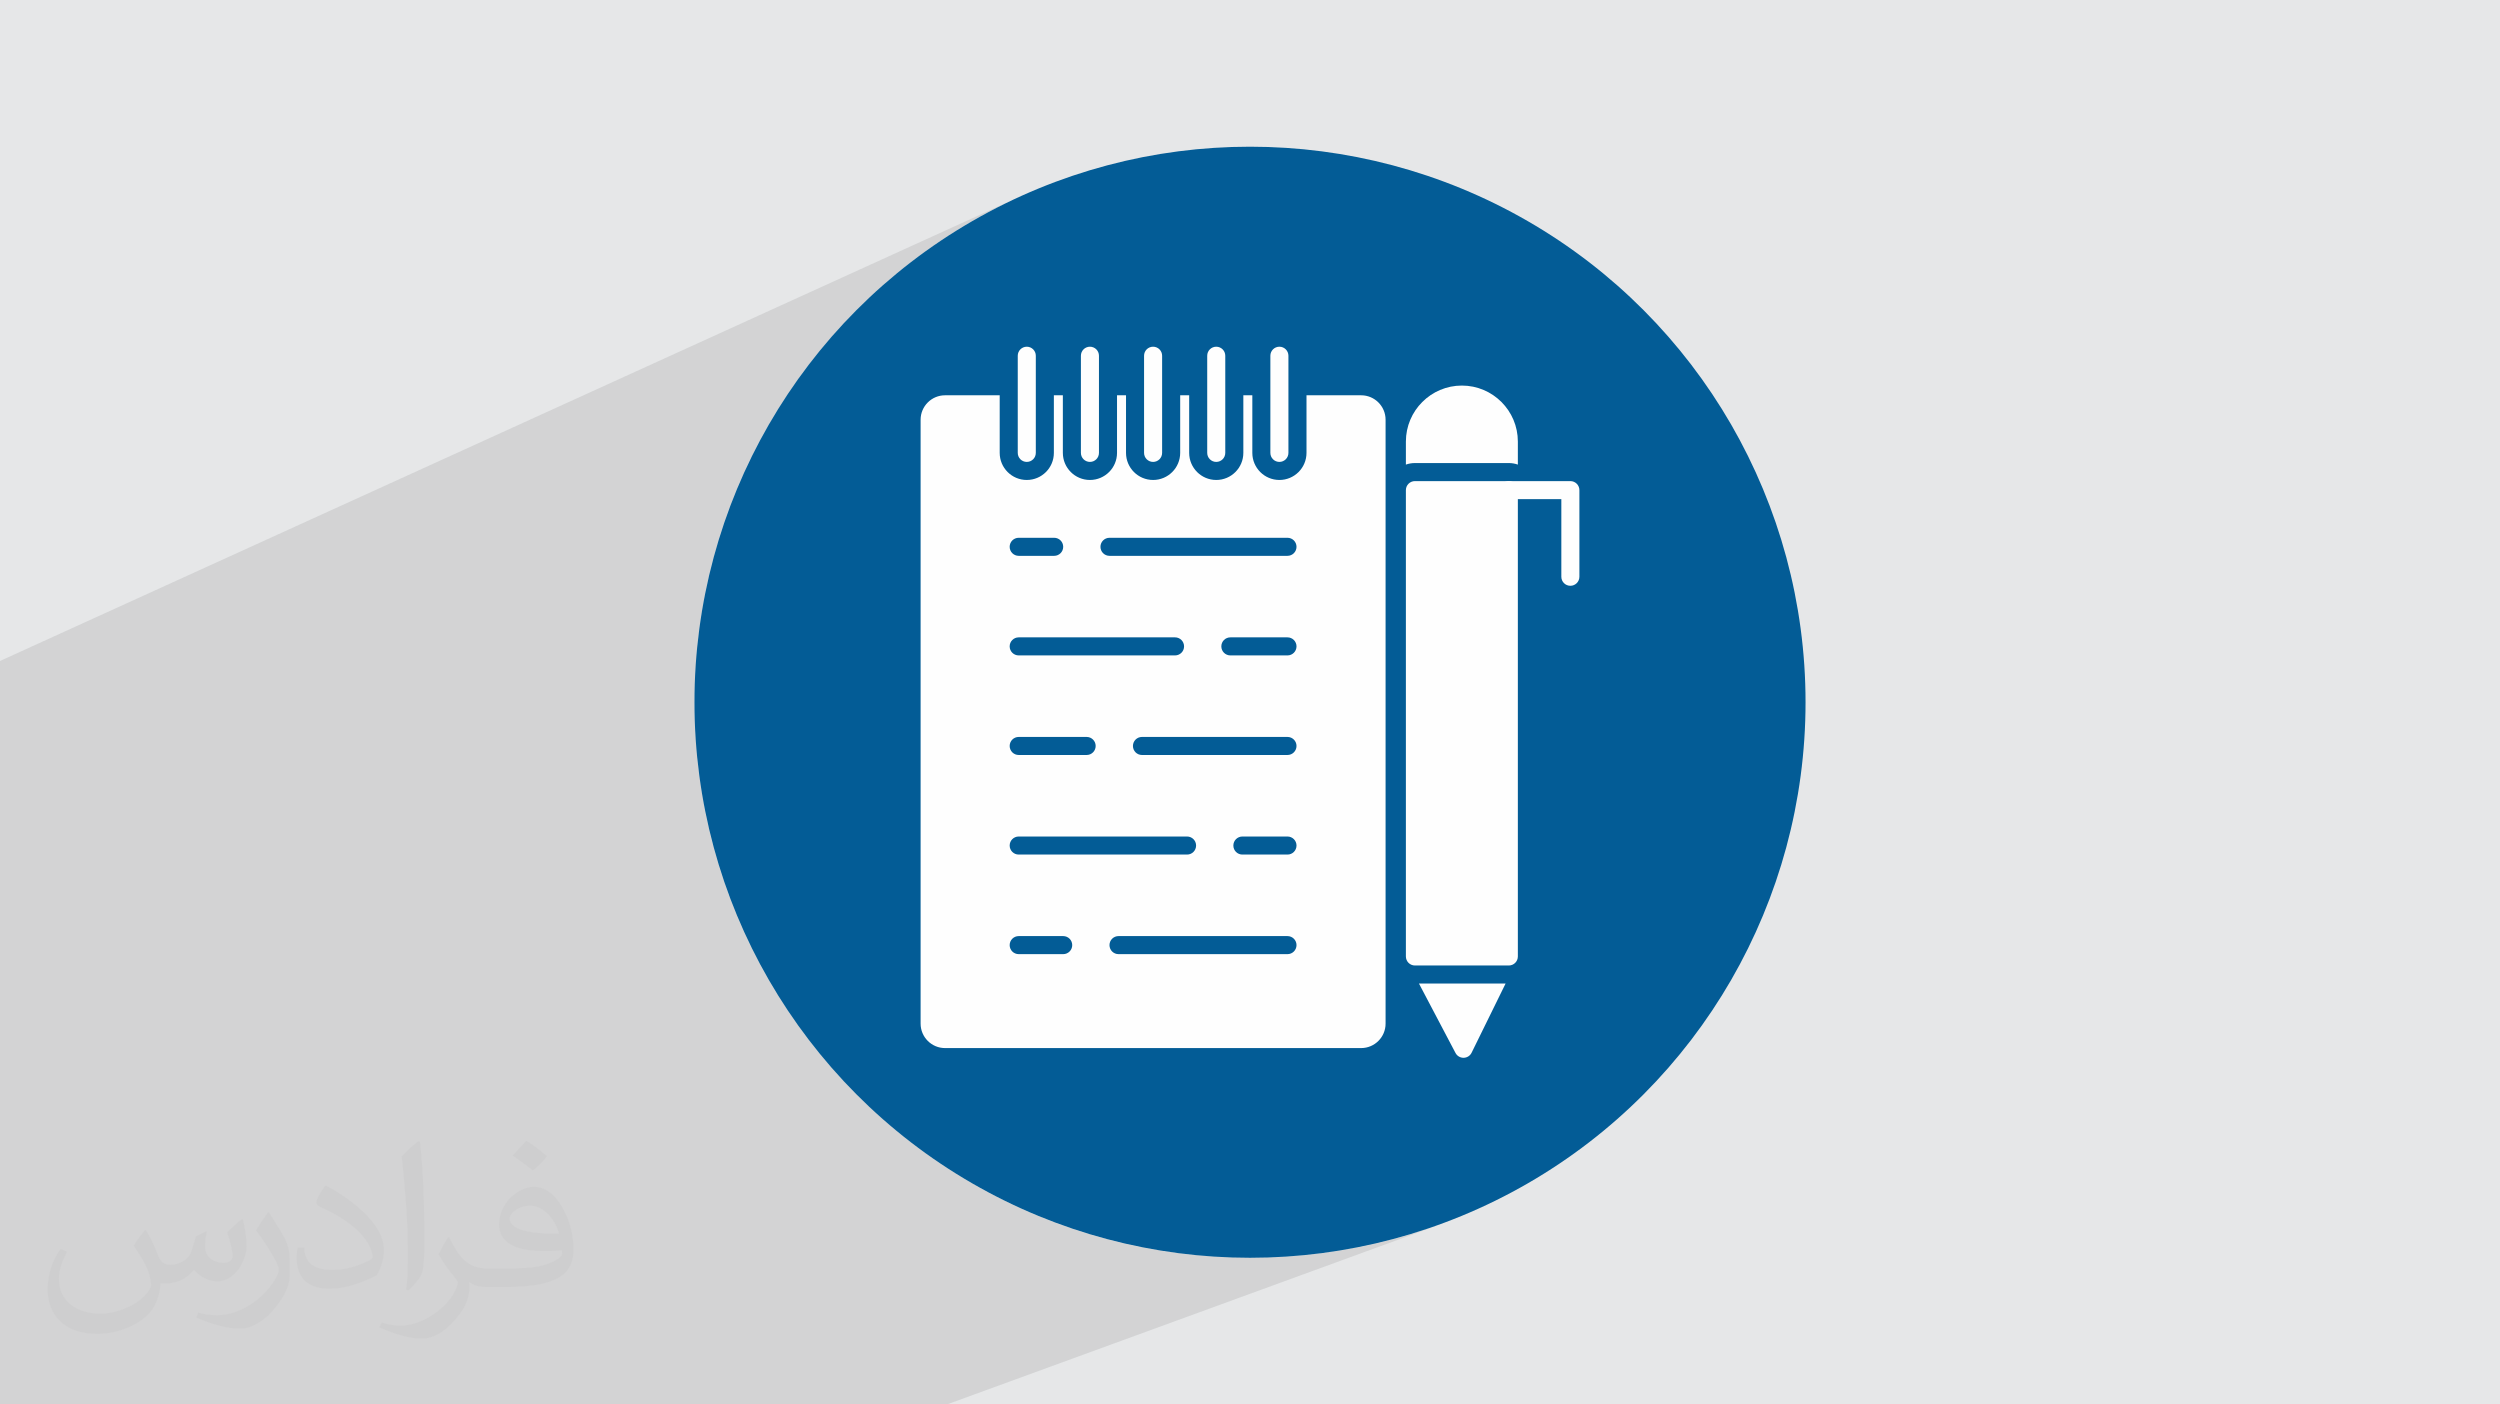
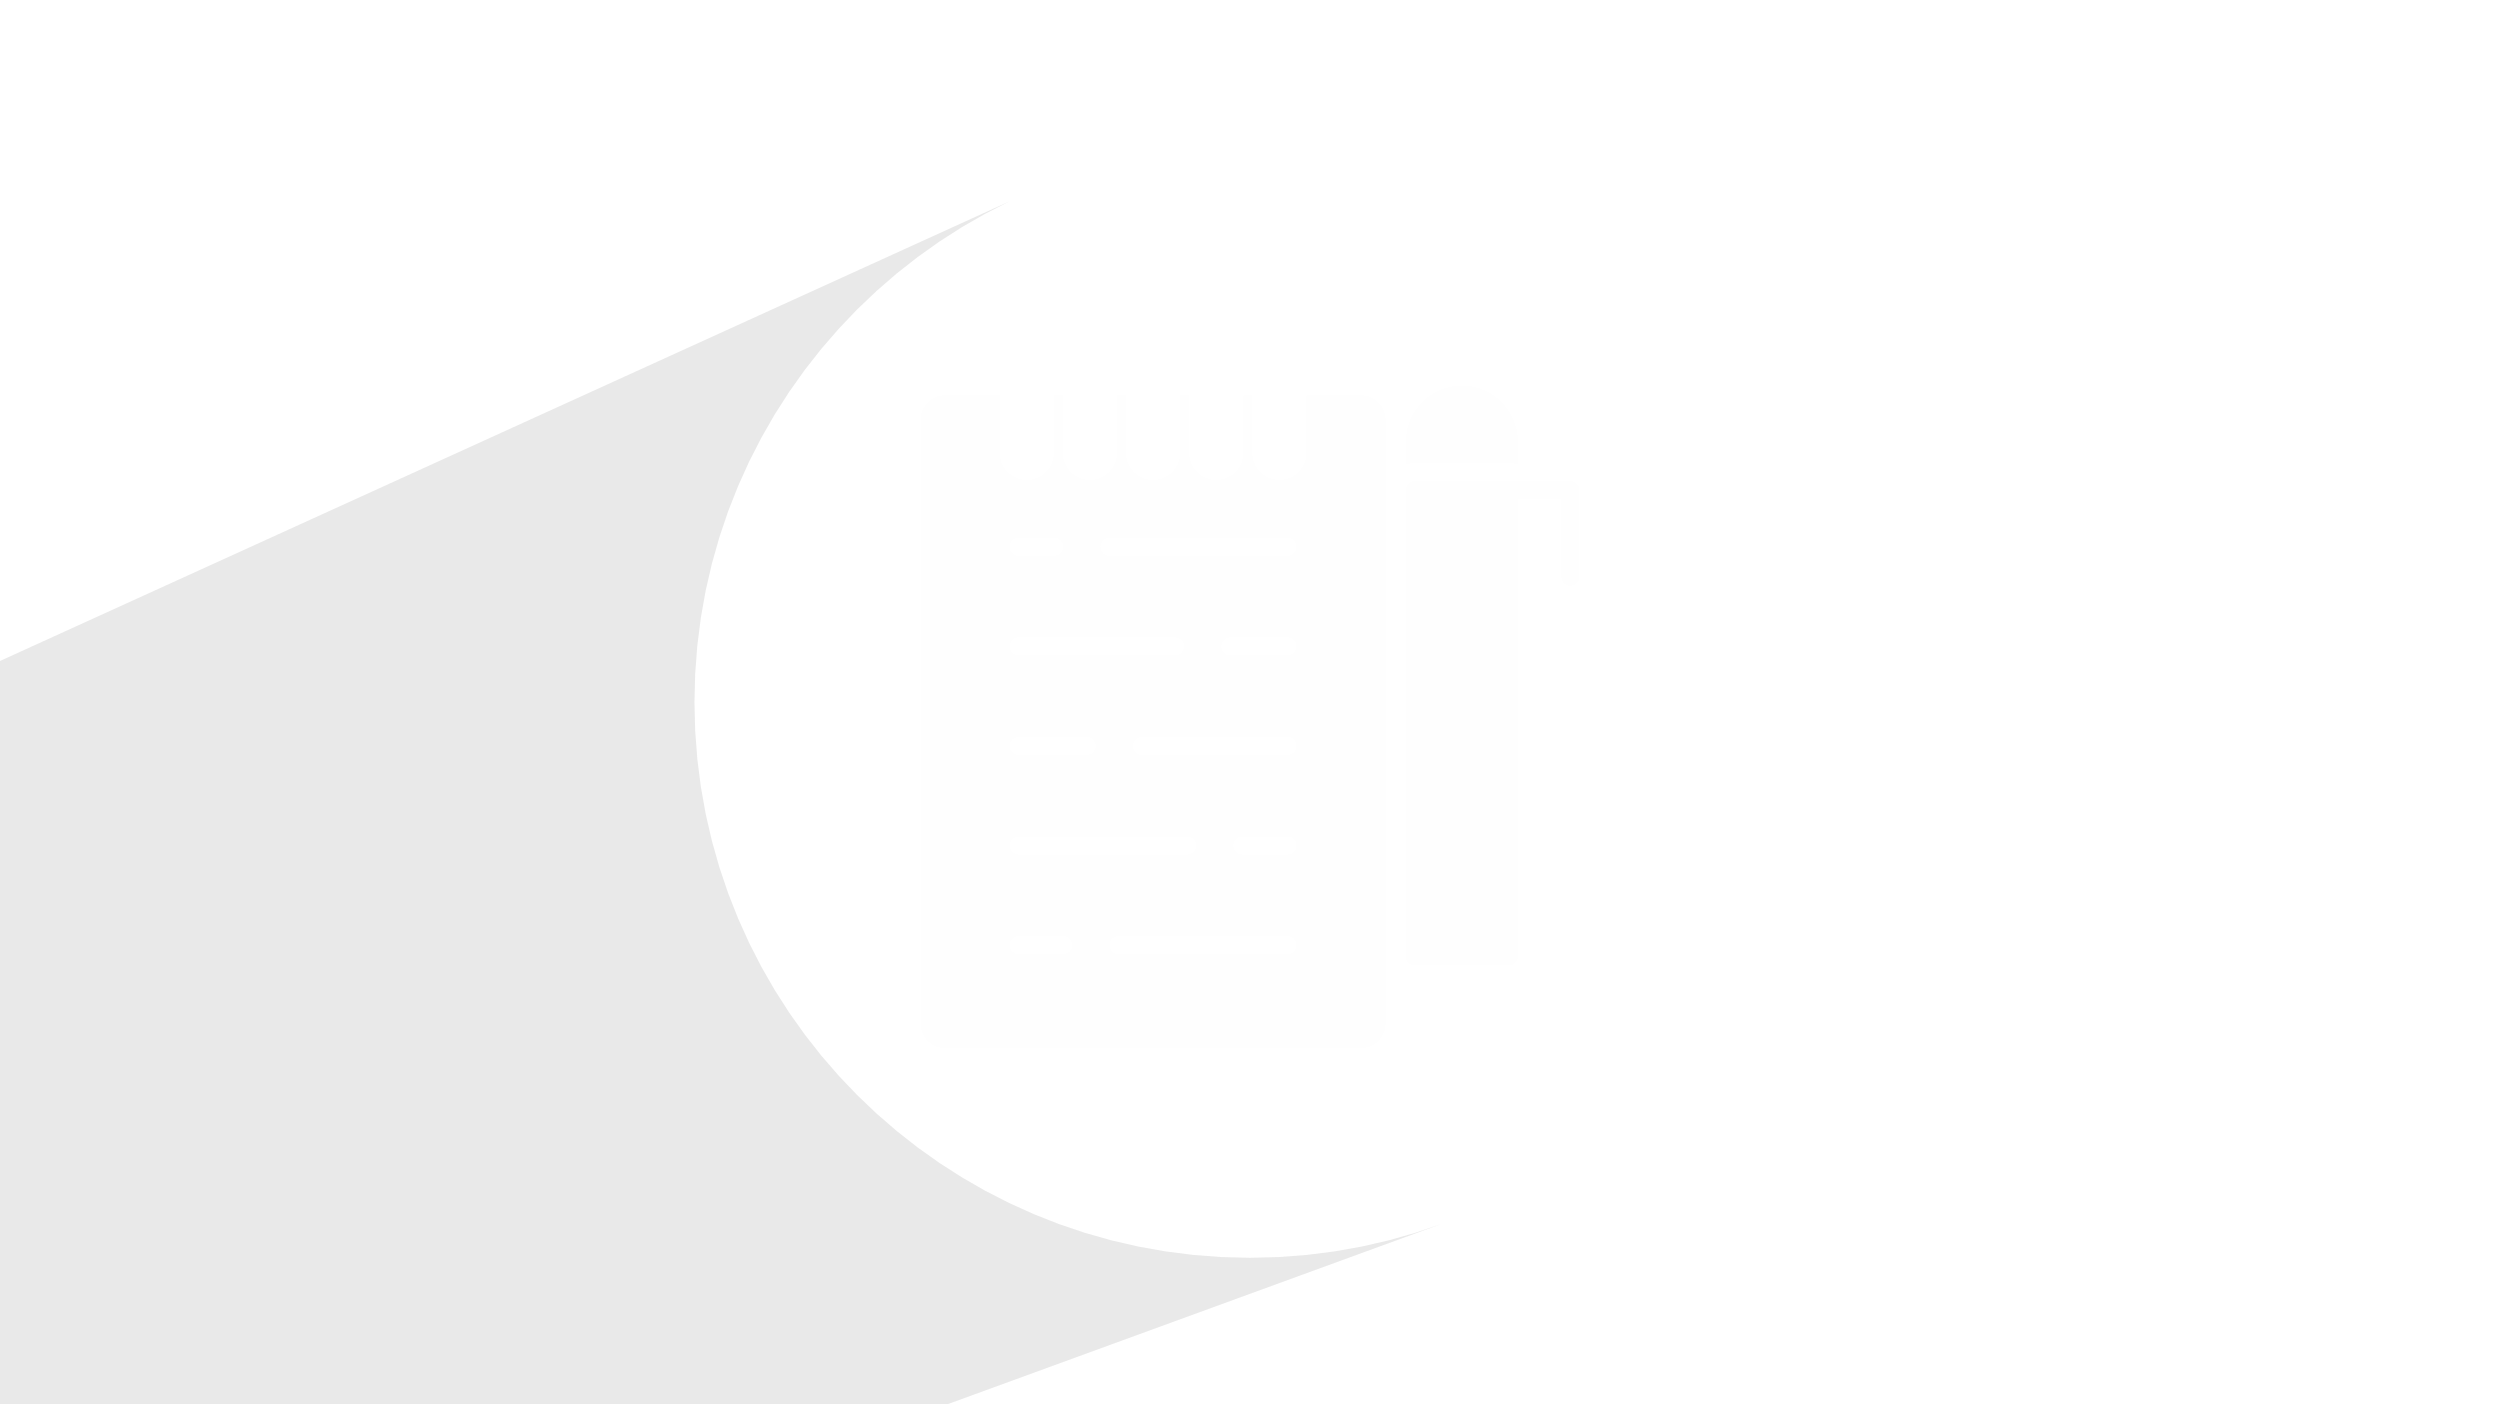
<svg xmlns="http://www.w3.org/2000/svg" xml:space="preserve" width="94.192mm" height="52.917mm" version="1.0" style="shape-rendering:geometricPrecision; text-rendering:geometricPrecision; image-rendering:optimizeQuality; fill-rule:evenodd; clip-rule:evenodd" viewBox="0 0 9404.92 5283.66">
  <defs>
    <style type="text/css">
   
    .fil3 {fill:#035C96}
    .fil4 {fill:#FEFEFE}
    .fil2 {fill:#373435;fill-opacity:0.031}
    .fil1 {fill:#2B2A29;fill-opacity:0.102}
    .fil0 {fill:#E6E7E8}
   
  </style>
  </defs>
  <g id="Layer_x0020_1">
-     <polygon class="fil0" points="-0,0 9404.92,0 9404.92,5283.66 -0,5283.66 " />
    <polygon class="fil1" points="3561.8,5283.66 -0,5283.66 -0,2486.53 3796.38,757.98 3706.27,804.14 3618.75,854.46 3533.96,908.82 3452.01,967.09 3373.06,1029.13 3297.24,1094.82 3224.65,1164.02 3155.45,1236.61 3089.76,1312.43 3027.72,1391.38 2969.45,1473.33 2915.09,1558.12 2864.77,1645.64 2818.61,1735.75 2776.77,1828.33 2739.34,1923.24 2706.48,2020.35 2678.33,2119.52 2654.98,2220.64 2636.61,2323.55 2623.32,2428.14 2615.24,2534.28 2612.52,2641.83 2615.24,2749.38 2623.32,2855.52 2636.61,2960.11 2654.98,3063.02 2678.33,3164.14 2706.48,3263.31 2739.34,3360.42 2776.77,3455.33 2818.61,3547.91 2864.77,3638.02 2915.09,3725.54 2969.45,3810.33 3027.72,3892.28 3089.76,3971.23 3155.45,4047.05 3224.65,4119.64 3297.24,4188.84 3373.06,4254.53 3452.01,4316.57 3533.96,4374.84 3618.75,4429.2 3706.27,4479.52 3796.38,4525.68 3888.96,4567.53 3983.87,4604.95 4080.98,4637.81 4180.15,4665.97 4281.27,4689.31 4384.18,4707.68 4488.77,4720.97 4594.91,4729.05 4702.46,4731.77 4810.01,4729.05 4916.15,4720.97 5020.74,4707.68 5123.65,4689.31 5224.77,4665.97 5323.94,4637.81 5421.05,4604.95 " />
-     <path class="fil2" d="M548.54 4627.69c17.95,27.21 29.6,53.36 40.96,82.43 8.45,16.91 12.93,48.09 52.57,48.09 11.61,0 28.28,-3.42 43.06,-11.61 16.63,-8.73 29.32,-21.94 35.94,-42l15.85 -53.36 38.57 -19.02 2.64 2.64c-5.27,20.09 -6.59,39.36 -6.59,54.43 0,44.63 38.57,61.56 69.22,61.56 17.95,0 34.09,-8.73 34.09,-25.11 0,-21.13 -8.98,-57.06 -20.62,-89.29 17.95,-17.95 35.94,-35.94 56.53,-50.47l3.17 1.6c8.98,38.04 14,75.56 14,100.66 0,24.57 -10.83,51.79 -19.81,69.49 -18.49,34.87 -51.25,62.62 -90.87,62.62 -30.1,0 -63.65,-15.07 -86.66,-43.06l-1.32 0c-21.66,26.96 -55.22,51.25 -108.86,51.25l-16.63 0c-2.64,35.41 -10.29,60.49 -21.94,82.95 -31.95,62.34 -126.81,106.47 -216.1,106.47 -124.17,0 -186.51,-71.59 -186.51,-166.96 0,-58.91 19.27,-113.6 48.88,-152.42l24.29 10.04c-18.49,35.41 -30.91,68.68 -30.91,101.45 0,89.29 72.66,131.83 156.4,131.83 77.68,0 173.83,-49.41 191.28,-106.72 -6.59,-62.62 -30.1,-91.93 -66.04,-148.99 10.83,-19.02 24.83,-38.04 42.28,-58.38l3.17 0 0 0 0 0 -0.02 -0.09zm1432.13 -336.04c26.15,16.39 51.79,35.66 76.87,57.85 -14,19.81 -31.45,37.79 -53.11,53.64 -25.11,-20.34 -50.19,-37.79 -75.84,-56.27 17.42,-19.55 34.62,-38.29 52.04,-55.22l0 0 0 0 0 0 0 0 0 0 0.03 0zm13.47 244.11c-42.28,0 -76.87,27.75 -76.87,48.34 0,44.13 84.53,57.85 185.72,57.31 -12.68,-51.79 -57.06,-105.68 -108.86,-105.68l0.01 0.03zm-94.86 236.19c54.96,0 103.04,-1.6 139.74,-10.83 40.96,-10.29 75.56,-30.91 75.56,-45.17 0,-3.7 0,-8.19 -1.32,-11.89 -22.98,2.11 -49.41,2.11 -72.38,2.11 -74.49,0 -131.55,-16.91 -154.02,-58.66 -5.55,-11.61 -9.51,-24.57 -9.51,-39.36 0,-40.43 17.42,-79.79 48.09,-107 25.61,-22.45 53.89,-36.44 82.67,-36.44 52.04,0 93.51,41.75 122.57,107.54 15.85,35.94 26.68,77.4 26.68,129.72 0,34.87 -9.51,64.19 -31.17,85.85 -40.43,39.11 -114.92,53.89 -229.04,53.89l-51.79 0 0 0 -13.47 0c-28.28,0 -48.62,-5.02 -64.72,-17.42l-2.64 0c0.79,6.59 1.32,12.93 1.32,19.02 0,25.61 -8.45,58.38 -25.61,84.53 -50.72,75.3 -105.68,108.04 -153.24,108.04 -48.09,0 -107,-18.49 -160.11,-42.54l9.51 -18.49c17.17,7.13 40.96,11.89 73.7,11.89 85.85,0 198.66,-82.43 212.66,-163 -3.17,-6.59 -8.98,-15.32 -17.17,-24.57 -25.11,-29.85 -40.96,-54.68 -55.75,-80.83 12.68,-25.11 24.29,-45.17 35.13,-63.4l4.49 -0.53c36.72,74.77 69.99,117.55 144.23,117.55l11.61 0 0 0 53.89 0 0 0 0 0 0 0 0 0 0 0 0.09 0.01zm-371.98 79c6.34,-34.34 6.87,-72.91 6.87,-108.86l0 -53.36c0,-99.6 -12.68,-244.36 -22.98,-338.68 17.95,-19.27 43.06,-42 62.87,-57.31l5.81 1.6c13.47,118.62 16.63,256 16.63,383.06 0,33.3 -1.32,65.79 -4.49,89.55 -1.85,30.1 -19.27,52.83 -56.53,87.7l-8.19 -3.7zm-382.8 -157.19c1.85,46.77 24.83,83.49 105.15,83.49 49.93,0 92.19,-12.93 138.96,-35.13 8.45,-3.7 12.93,-8.73 12.93,-12.93 0,-29.32 -22.45,-68.15 -60.23,-103.55 -36.72,-33.3 -85.34,-62.62 -130.76,-82.18 -15.6,-6.59 -20.62,-13.47 -20.62,-20.09 0,-13.47 17.95,-41.75 32.77,-62.09l5.02 -0.53c52.04,27.21 110.17,67.64 153.24,112.53 39.11,41.47 63.4,83.49 63.4,129.19 0,33.81 -10.29,65.51 -26.96,95.11 -57.06,28.79 -117.83,50.72 -178.06,50.72 -73.17,0 -123.1,-34.34 -123.1,-114.92 0,-8.73 0,-22.19 3.17,-39.64l25.11 0 0 0 0 0 0 0 0 0 0 0 -0.02 0zm-132.37 -132.9l45.45 73.45c16.63,27.21 32.23,56.81 32.23,103.55l0 59.7c0,48.34 -30.91,100.13 -80.83,151.38 -39.11,34.62 -73.7,49.41 -105.68,49.41 -47.55,0 -101.98,-14.79 -164.85,-41.75l7.13 -18.49c19.81,5.27 42.79,9.77 71.06,9.77 90.36,-0.53 182.8,-66.57 225.08,-147.15 5.02,-9.26 6.87,-17.95 6.87,-24.04 0,-9.26 -5.02,-19.55 -8.98,-28.79 -22.98,-43.31 -48.62,-82.95 -76.87,-119.68 14.79,-23.25 29.6,-45.7 45.7,-67.9l3.7 0.53 0 0 0 0 0 0 0 0 0 0 -0.02 0.01z" />
-     <circle class="fil3" cx="4702.46" cy="2641.83" r="2089.94" />
    <path class="fil4" d="M5120.52 3942.81l-1565.28 0c-50.69,0 -91.94,-41.25 -91.94,-91.95l0 -2271.88c0,-50.7 41.26,-91.94 91.94,-91.94l205.6 0 0 216.7c0,56.24 45.64,101.88 101.89,101.88 56.23,0 101.88,-45.64 101.88,-101.88l0 -216.7 33.82 0 0 216.7c0,56.23 45.64,101.88 101.88,101.88 56.24,0 101.89,-45.63 101.89,-101.88l0 -216.7 33.83 0 0 216.7c0,56.24 45.63,101.88 101.88,101.88 56.24,0 101.89,-45.64 101.89,-101.88l0 -216.7 33.83 0 0 216.7c0,56.24 45.63,101.88 101.88,101.88 56.24,0 101.88,-45.63 101.88,-101.88l0 -216.7 33.82 0 0 216.7c0,56.24 45.64,101.88 101.88,101.88 56.24,0 101.89,-45.64 101.89,-101.88l0 -216.7 205.58 0c50.69,0 91.94,41.25 91.94,91.94l0 2271.88c0,50.7 -41.24,91.95 -91.93,91.95l0 0zm-277.06 -353.34l-635.64 0c-18.76,0 -33.96,-15.21 -33.96,-33.97 0,-18.75 15.2,-33.96 33.96,-33.96l635.65 0c18.76,0 33.96,15.21 33.96,33.96 0,18.76 -15.21,33.97 -33.96,33.97l-0.01 0zm-843.75 0l-167.42 0c-18.75,0 -33.96,-15.21 -33.96,-33.97 0,-18.75 15.21,-33.96 33.96,-33.96l167.42 0c18.75,0 33.96,15.21 33.96,33.96 0,18.76 -15.21,33.97 -33.96,33.97zm843.75 -374.62l-169.64 0c-18.76,0 -33.97,-15.2 -33.97,-33.96 0,-18.76 15.21,-33.96 33.97,-33.96l169.64 0c18.76,0 33.96,15.2 33.96,33.96 0,18.76 -15.2,33.96 -33.96,33.96zm-377.76 0l-633.41 0c-18.76,0 -33.96,-15.2 -33.96,-33.96 0,-18.76 15.2,-33.96 33.96,-33.96l633.41 0c18.76,0 33.96,15.2 33.96,33.96 0,18.76 -15.2,33.96 -33.96,33.96zm377.76 -374.6l-547.42 0c-18.75,0 -33.96,-15.2 -33.96,-33.96 0,-18.76 15.21,-33.96 33.96,-33.96l547.42 0c18.76,0 33.96,15.2 33.96,33.96 0,18.76 -15.2,33.96 -33.96,33.96zm-755.54 0l-255.63 0c-18.75,0 -33.96,-15.2 -33.96,-33.96 0,-18.76 15.21,-33.96 33.96,-33.96l255.63 0c18.75,0 33.96,15.2 33.96,33.96 0,18.76 -15.21,33.96 -33.96,33.96zm755.55 -374.59l-214.89 0c-18.76,0 -33.97,-15.21 -33.97,-33.97 0,-18.75 15.21,-33.96 33.97,-33.96l214.89 0c18.75,0 33.96,15.21 33.96,33.96 0,18.76 -15.21,33.97 -33.96,33.97zm-423.01 0l-588.17 0c-18.76,0 -33.96,-15.21 -33.96,-33.97 0,-18.75 15.2,-33.96 33.96,-33.96l588.17 0c18.76,0 33.96,15.21 33.96,33.96 0,18.76 -15.2,33.97 -33.96,33.97zm423 -374.61l-669.58 0c-18.76,0 -33.97,-15.21 -33.97,-33.96 0,-18.76 15.21,-33.97 33.97,-33.97l669.59 0c18.76,0 33.96,15.21 33.96,33.97 0,18.75 -15.21,33.96 -33.97,33.96l0 0zm-877.7 0l-133.47 0c-18.75,0 -33.96,-15.21 -33.96,-33.96 0,-18.76 15.21,-33.97 33.96,-33.97l133.47 0c18.76,0 33.96,15.21 33.96,33.97 0,18.75 -15.2,33.96 -33.96,33.96z" />
-     <path class="fil4" d="M4813.04 1737.7c-18.76,0 -33.96,-15.21 -33.96,-33.96l0 -365.48c0,-18.76 15.2,-33.96 33.96,-33.96 18.75,0 33.96,15.2 33.96,33.96l0 365.48c0,18.75 -15.21,33.96 -33.96,33.96zm-950.33 0c-18.76,0 -33.96,-15.21 -33.96,-33.96l0 -365.48c0,-18.76 15.2,-33.96 33.96,-33.96 18.76,0 33.96,15.2 33.96,33.96l0 365.48c0,18.75 -15.2,33.96 -33.96,33.96zm237.58 0c-18.75,0 -33.96,-15.21 -33.96,-33.96l0 -365.48c0,-18.76 15.21,-33.96 33.96,-33.96 18.76,0 33.96,15.2 33.96,33.96l0 365.48c0,18.75 -15.2,33.96 -33.96,33.96zm237.59 0c-18.76,0 -33.96,-15.21 -33.96,-33.96l0 -365.48c0,-18.76 15.2,-33.96 33.96,-33.96 18.75,0 33.96,15.2 33.96,33.96l0 365.48c0,18.75 -15.21,33.96 -33.96,33.96zm237.58 0c-18.75,0 -33.96,-15.21 -33.96,-33.96l0 -365.48c0,-18.76 15.21,-33.96 33.96,-33.96 18.76,0 33.97,15.2 33.97,33.96l0 365.48c0,18.75 -15.21,33.96 -33.97,33.96z" />
    <path class="fil4" d="M5676.17 3632.14l-353.3 0c-18.76,0 -33.96,-15.21 -33.96,-33.96l0 -1754.32c0,-18.76 15.2,-33.96 33.96,-33.96l353.3 0c18.76,0 33.96,15.2 33.96,33.96l0 1754.32c0,18.75 -15.2,33.96 -33.96,33.96z" />
-     <path class="fil4" d="M5505.6 3979.36c-12.6,0 -24.17,-6.98 -30.05,-18.14l-137.44 -261.15 325.85 0.01 -127.88 260.3c-5.63,11.47 -17.23,18.81 -30,18.98 -0.16,0.01 -0.31,0.01 -0.47,0.01l0 0z" />
    <path class="fil4" d="M5288.91 1747.79l0 -86.71c0,-116.13 94.47,-210.6 210.6,-210.6 116.13,0 210.61,94.48 210.61,210.6l0 86.71c-10.62,-3.76 -22.06,-5.82 -33.96,-5.82l-353.3 0c-11.91,0 -23.33,2.06 -33.96,5.82z" />
    <path class="fil4" d="M5907.66 2203.7c-18.75,0 -33.96,-15.2 -33.96,-33.96l0 -291.93 -197.54 0c-18.75,0 -33.96,-15.21 -33.96,-33.96 0,-18.76 15.21,-33.96 33.96,-33.96l231.5 0c18.76,0 33.96,15.2 33.96,33.96l0 325.89c0,18.76 -15.2,33.96 -33.96,33.96z" />
  </g>
</svg>